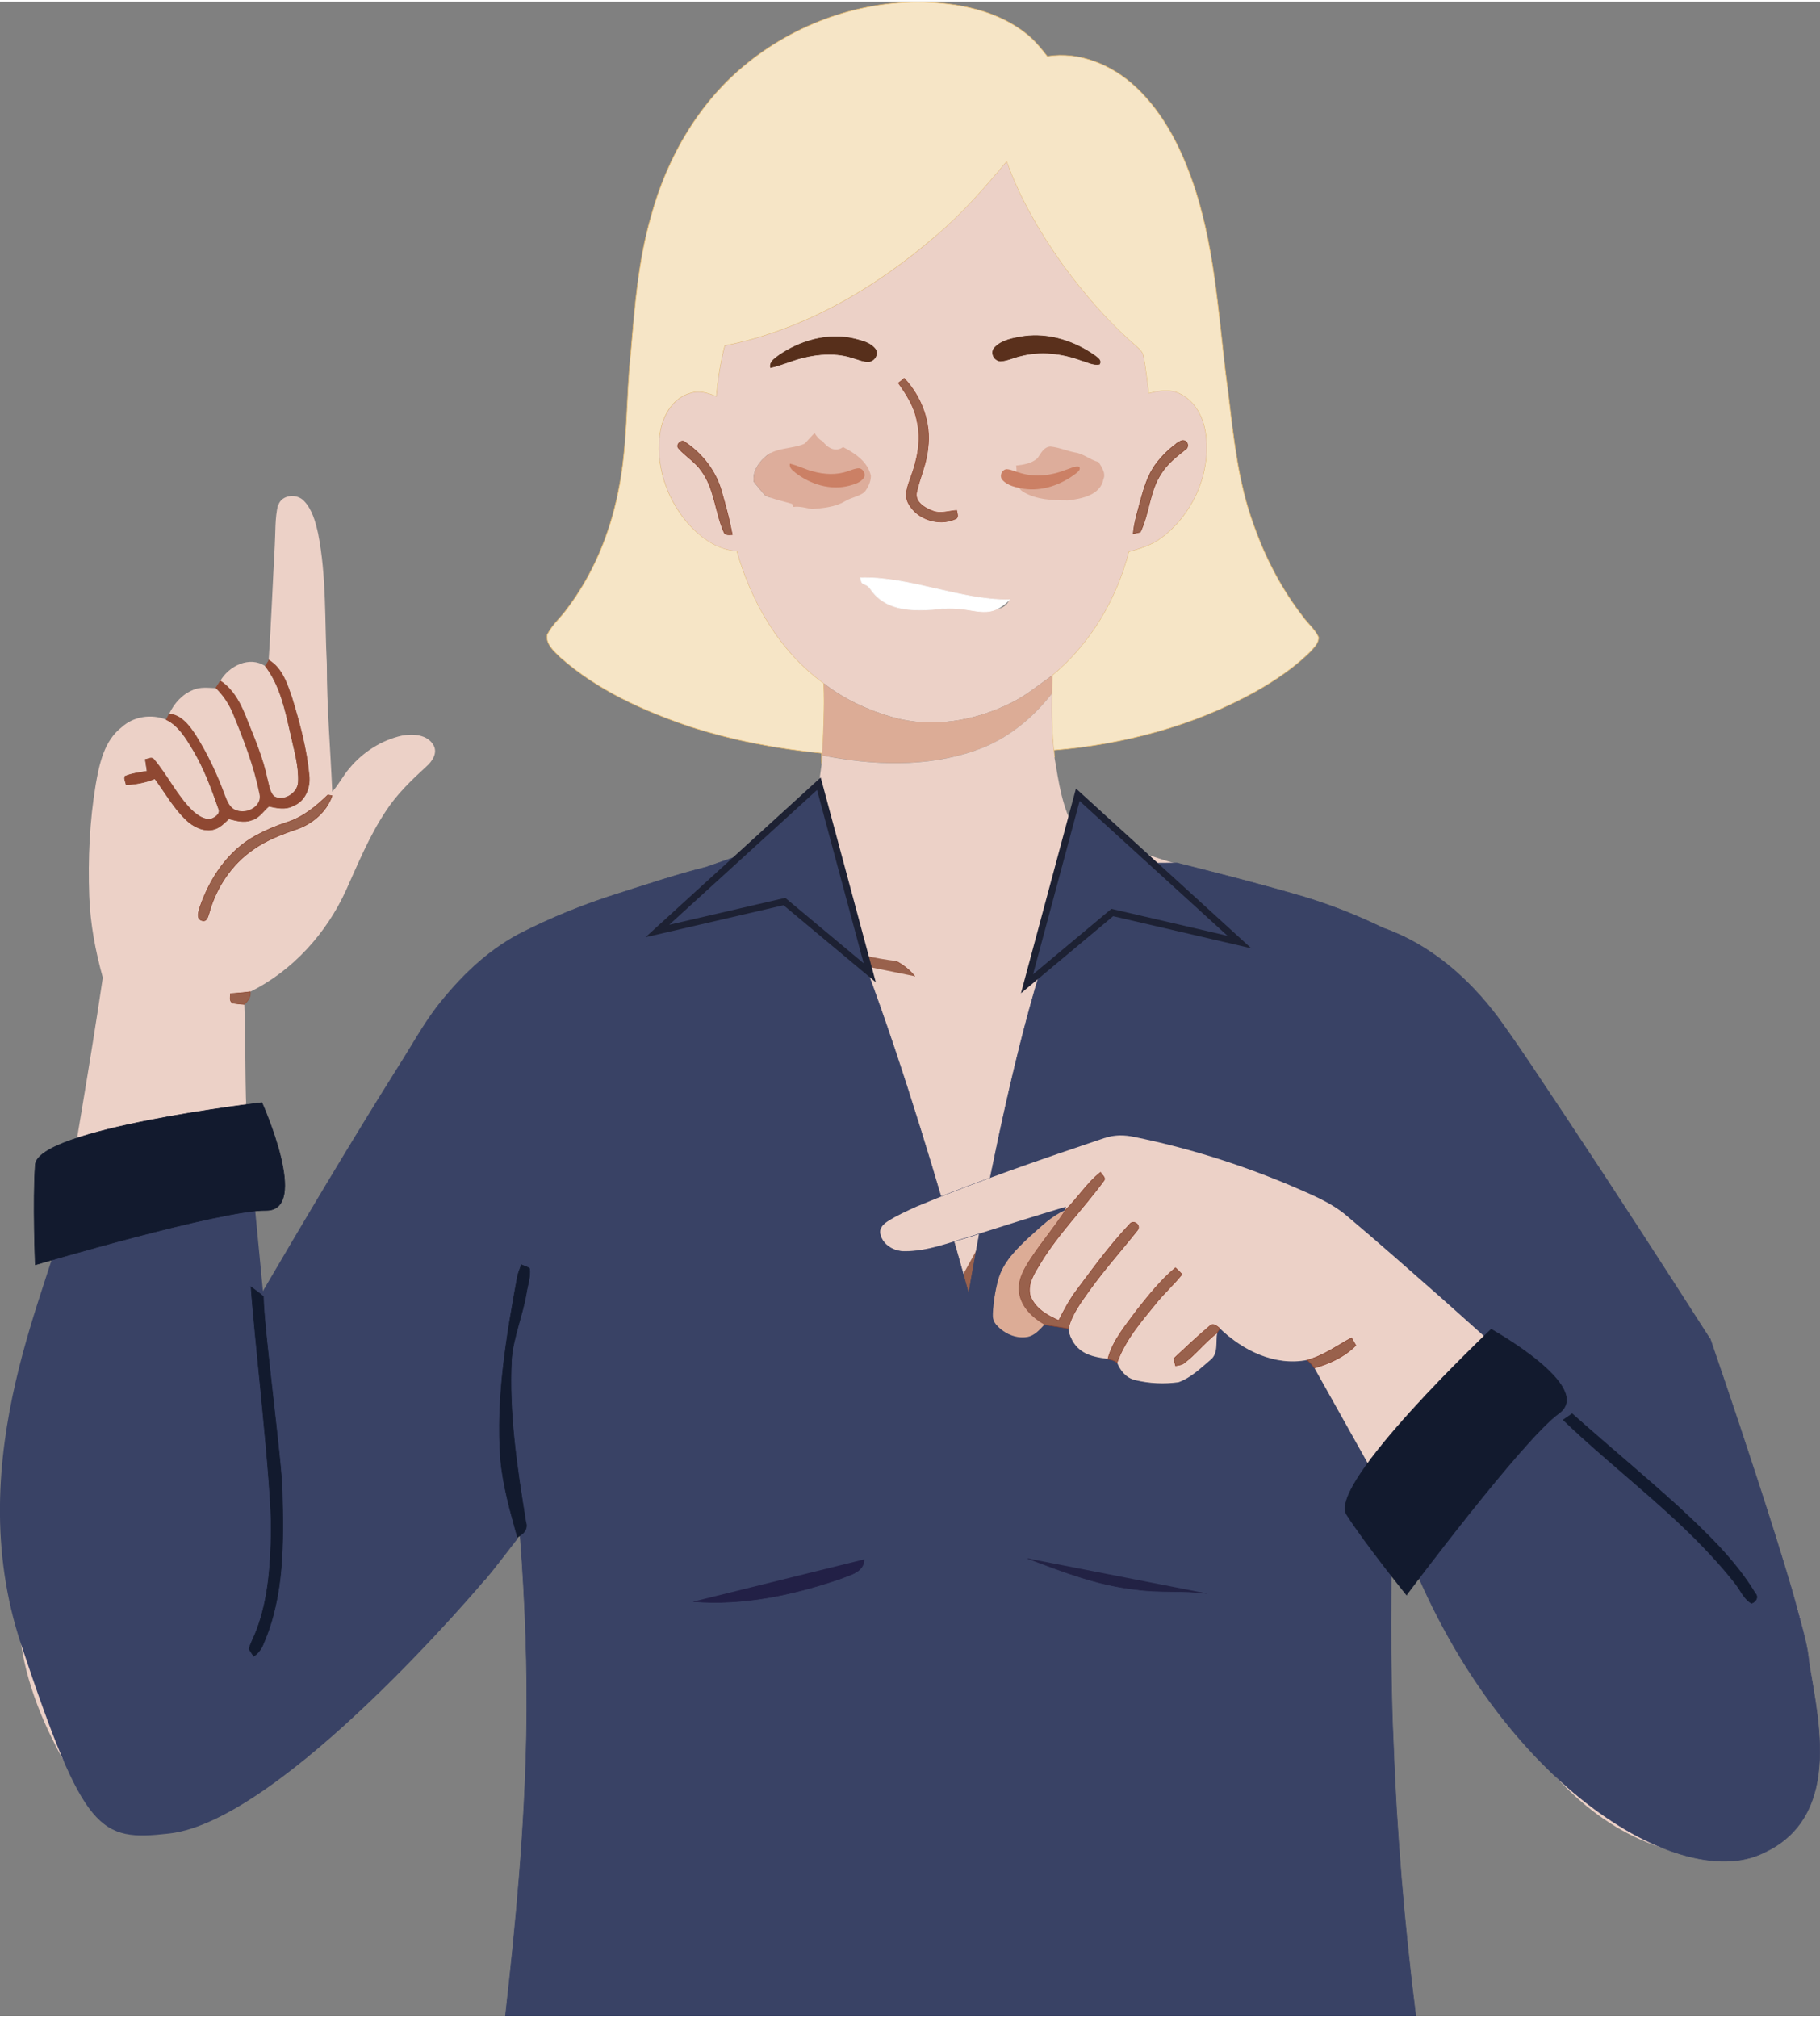
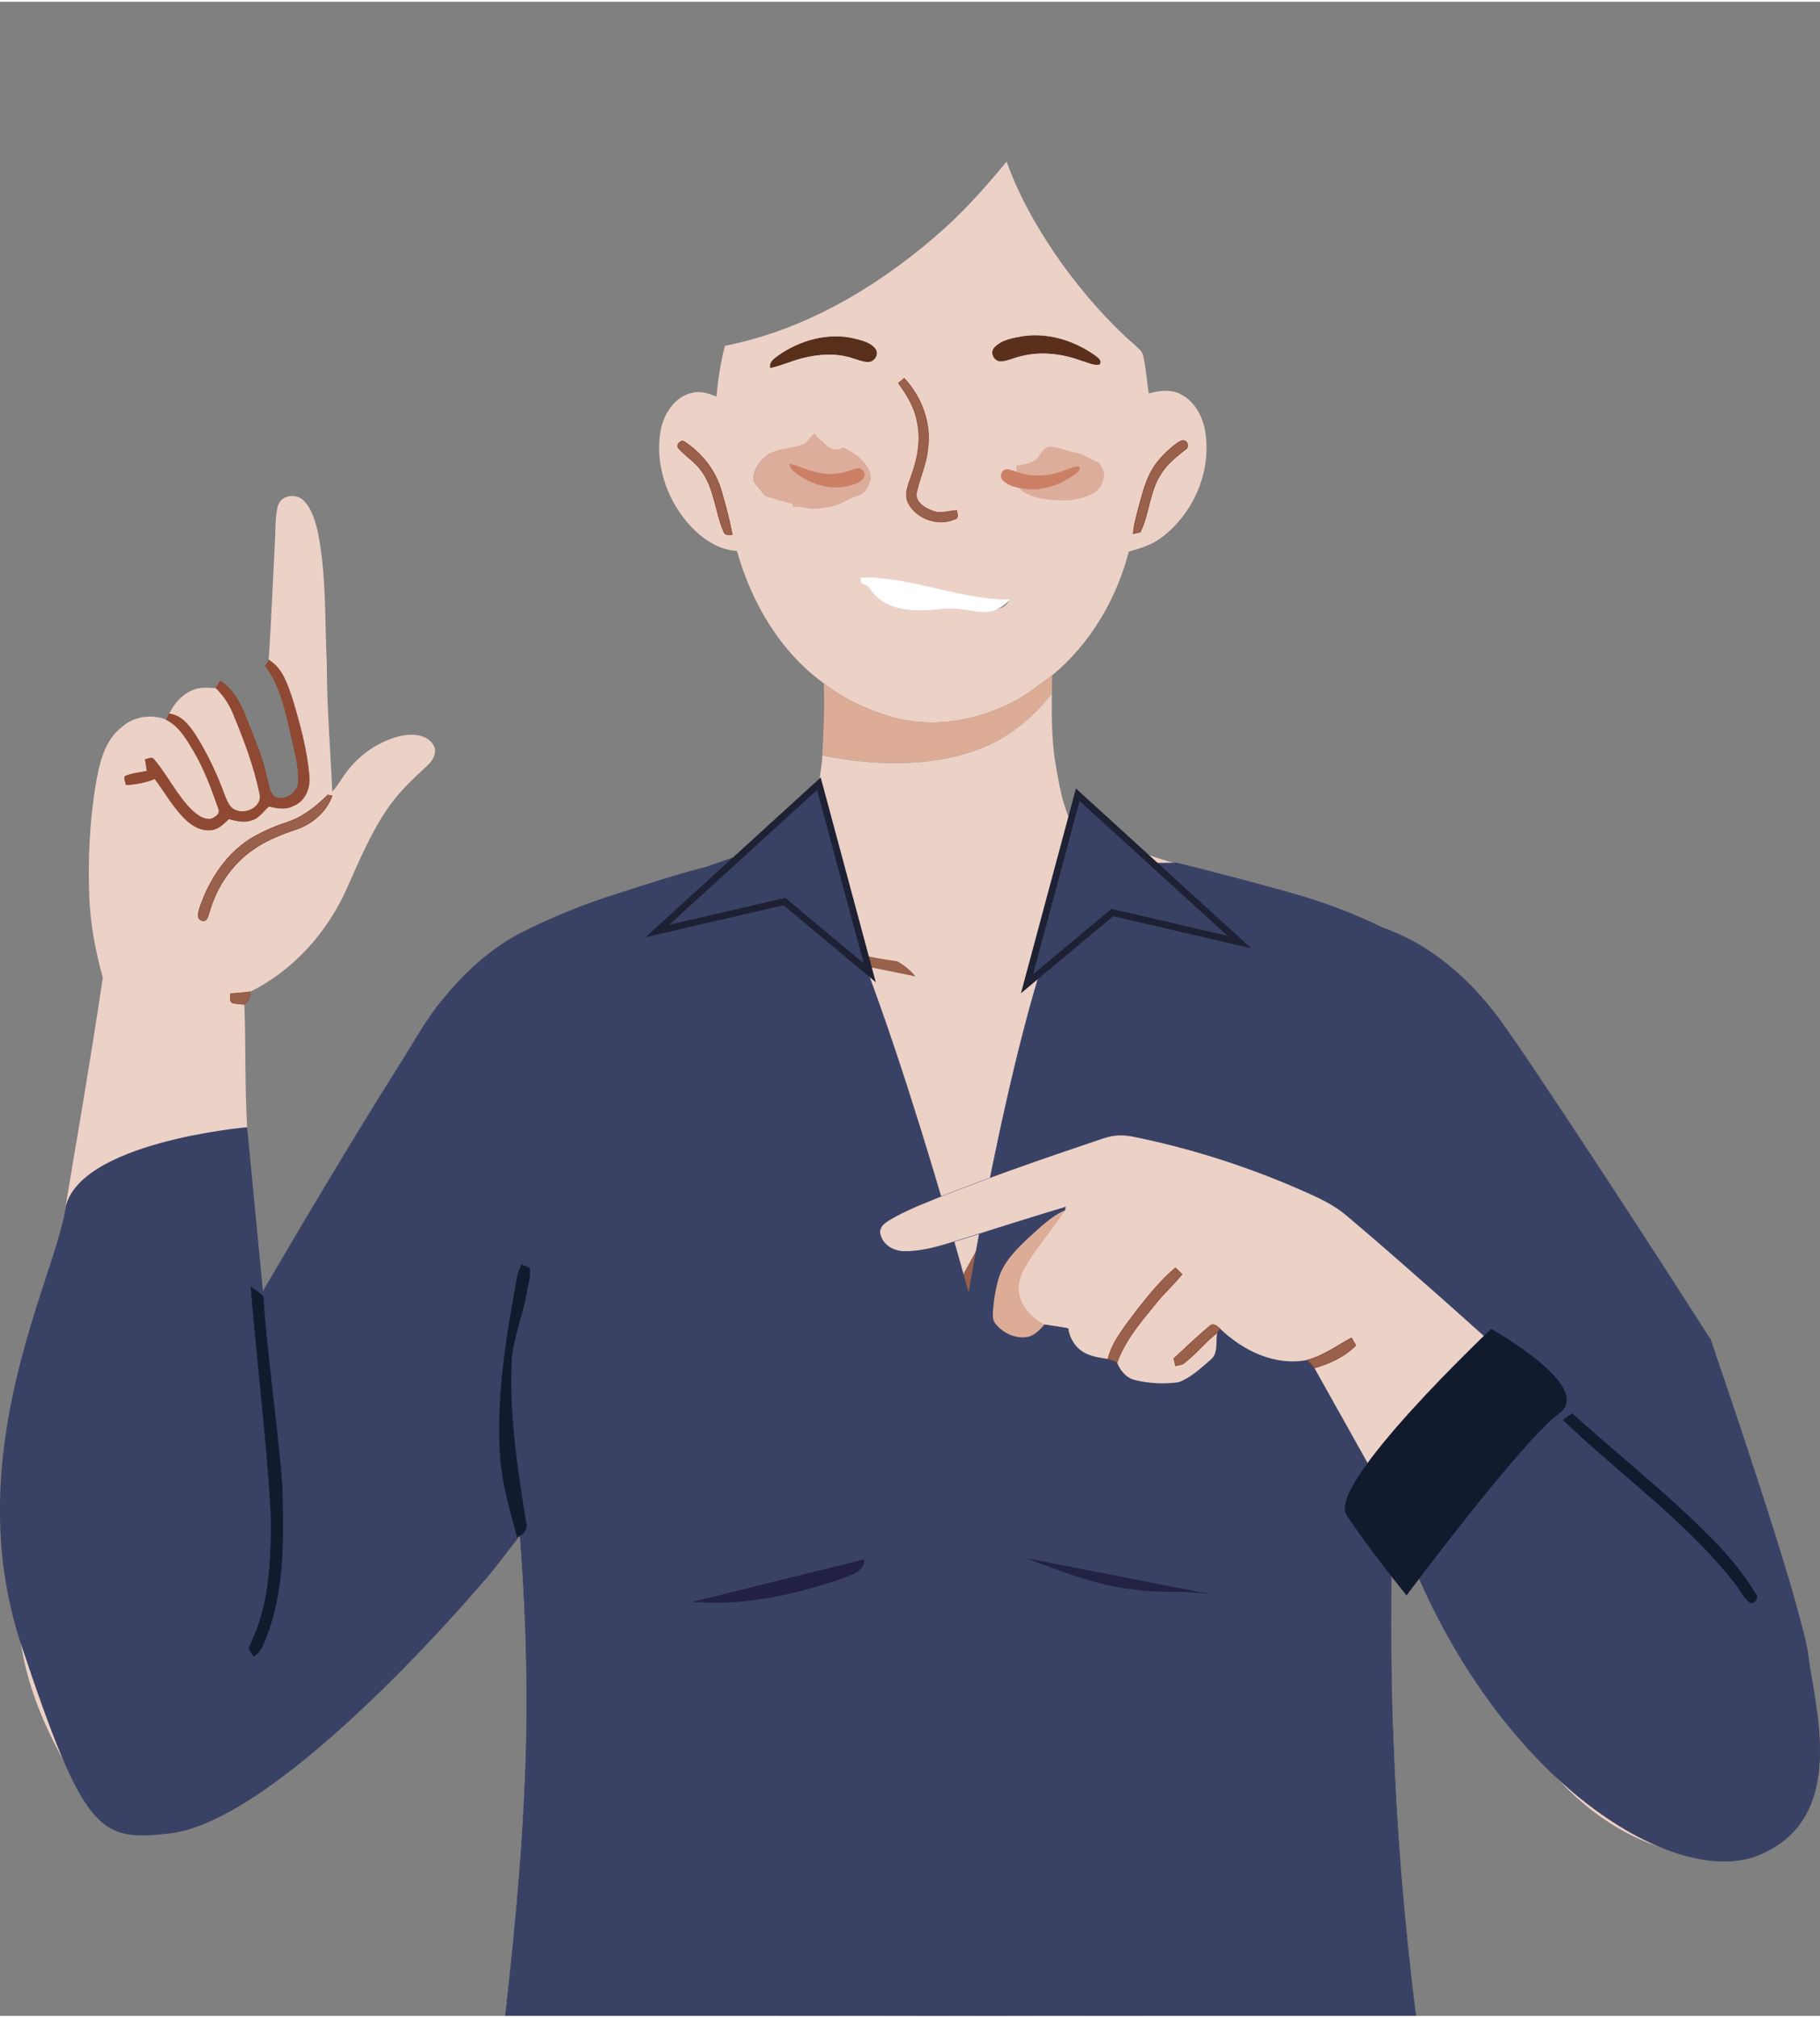
<svg xmlns="http://www.w3.org/2000/svg" id="Layer_2668ee618b519c7" data-name="Layer 26" viewBox="0 0 268.73 297.29" aria-hidden="true" width="268px" height="297px">
  <rect x="0" y="0" width="268.73" height="297.29" fill="#808080" stroke="none" />
  <defs>
    <linearGradient class="cerosgradient" data-cerosgradient="true" id="CerosGradient_id5830ebab3" gradientUnits="userSpaceOnUse" x1="50%" y1="100%" x2="50%" y2="0%">
      <stop offset="0%" stop-color="#d1d1d1" />
      <stop offset="100%" stop-color="#d1d1d1" />
    </linearGradient>
    <linearGradient />
    <style>
      .cls-1-68ee618b519c7{
        fill: #5a301c;
        stroke: #5a301c;
      }

      .cls-1-68ee618b519c7, .cls-2-68ee618b519c7, .cls-3-68ee618b519c7, .cls-4-68ee618b519c7, .cls-5-68ee618b519c7, .cls-6-68ee618b519c7, .cls-7-68ee618b519c7, .cls-8-68ee618b519c7, .cls-9-68ee618b519c7, .cls-10-68ee618b519c7, .cls-11-68ee618b519c7, .cls-12-68ee618b519c7, .cls-13-68ee618b519c7, .cls-14-68ee618b519c7, .cls-15-68ee618b519c7, .cls-16-68ee618b519c7, .cls-17-68ee618b519c7, .cls-18-68ee618b519c7, .cls-19-68ee618b519c7, .cls-20-68ee618b519c7{
        stroke-width: .09px;
      }

      .cls-2-68ee618b519c7{
        fill: #121a2e;
        stroke: #121a2e;
      }

      .cls-3-68ee618b519c7{
        fill: #572f1b;
        stroke: #572f1b;
      }

      .cls-4-68ee618b519c7, .cls-6-68ee618b519c7, .cls-7-68ee618b519c7, .cls-8-68ee618b519c7, .cls-9-68ee618b519c7, .cls-11-68ee618b519c7, .cls-13-68ee618b519c7, .cls-14-68ee618b519c7, .cls-17-68ee618b519c7, .cls-18-68ee618b519c7, .cls-20-68ee618b519c7{
        fill: #99614c;
      }

      .cls-4-68ee618b519c7, .cls-19-68ee618b519c7{
        stroke: #8f4832;
      }

      .cls-5-68ee618b519c7{
        fill: #222046;
        stroke: #222046;
      }

      .cls-6-68ee618b519c7{
        stroke: #934e36;
      }

      .cls-7-68ee618b519c7{
        stroke: #904732;
      }

      .cls-8-68ee618b519c7{
        stroke: #914831;
      }

      .cls-21-68ee618b519c7{
        fill: #ddad9b;
      }

      .cls-9-68ee618b519c7{
        stroke: #924832;
      }

      .cls-22-68ee618b519c7{
        fill: #cb8065;
      }

      .cls-10-68ee618b519c7{
        fill: #f6e5c6;
        stroke: #e9bd71;
      }

      .cls-11-68ee618b519c7{
        stroke: #8e4731;
      }

      .cls-23-68ee618b519c7, .cls-12-68ee618b519c7, .cls-24-68ee618b519c7{
        fill: #394265;
      }

      .cls-12-68ee618b519c7{
        stroke: #394265;
      }

      .cls-13-68ee618b519c7{
        stroke: #924833;
      }

      .cls-14-68ee618b519c7{
        stroke: #8b4730;
      }

      .cls-15-68ee618b519c7{
        fill: #fff;
        stroke: #fff;
      }

      .cls-24-68ee618b519c7{
        stroke: #1d2133;
      }

      .cls-16-68ee618b519c7{
        fill: #224;
        stroke: #224;
      }

      .cls-25-68ee618b519c7{
        fill: #dcac96;
      }

      .cls-26-68ee618b519c7{
        fill: #ecd1c7;
      }

      .cls-17-68ee618b519c7{
        stroke: #8f4630;
      }

      .cls-18-68ee618b519c7{
        stroke: #8f4632;
      }

      .cls-19-68ee618b519c7{
        fill: #8f4832;
      }

      .cls-20-68ee618b519c7{
        stroke: #8c4531;
      }
    </style>
  </defs>
  <rect class="cls-26-68ee618b519c7" x="119.93" y="135.65" width="61.57" height="61.57" />
  <path class="cls-11-68ee618b519c7" d="M111.05,138.95c5.34.63,10.75.55,16.09,1.17,2.94.34,5.99,1.33,7.93,3.72" />
-   <path class="cls-11-68ee618b519c7" d="M155.47,142.69c.26-.88.73-1.75,1.71-1.97,3.78-1.56,7.96-1.3,11.96-1.51" />
  <path class="cls-11-68ee618b519c7" d="M144.67,183.38c-.37,2.47-1,4.91-1.6,7.34-.61,0-1.83,0-2.44,0" />
  <g>
    <rect class="cls-26-68ee618b519c7" x="113.76" y="54" width="49.29" height="22.79" />
-     <path class="cls-10-68ee618b519c7" d="M110.47,8.96C118.25,2.74,128.36-.59,138.32.15c4.62.36,9.37,1.55,13.08,4.46,1.27.96,2.27,2.21,3.25,3.45,4.73-.77,9.56,1.26,12.99,4.47,4.39,4.07,7.03,9.63,8.86,15.24,3.09,9.66,3.47,19.85,4.83,29.83.81,6.61,1.46,13.31,3.78,19.6,1.72,4.9,4.15,9.56,7.35,13.66.72.97,1.69,1.78,2.22,2.89.1.81-.56,1.46-1.05,2.02-2.43,2.47-5.34,4.4-8.34,6.1-9.09,5.03-19.34,7.74-29.66,8.6.02.26.05.8.07,1.07-.39-3.12-.44-6.28-.39-9.42.02-.9.03-1.79.04-2.69,5.62-4.66,9.5-11.23,11.32-18.27,1.7-.48,3.44-.99,4.86-2.09,4.41-3.33,7.04-8.95,6.56-14.49-.14-2.59-1.29-5.35-3.69-6.61-1.48-.84-3.22-.58-4.78-.15-.29-1.86-.42-3.76-.83-5.59-.13-.67-.73-1.08-1.18-1.52-4.07-3.53-7.61-7.64-10.78-11.99-3.32-4.68-6.25-9.7-8.2-15.12-3.24,3.9-6.6,7.72-10.49,11-8.92,7.68-19.46,13.89-31.11,16.17-.64,2.46-1.03,4.98-1.25,7.51-1.18-.51-2.49-.92-3.77-.52-2.51.64-4.03,3.12-4.48,5.53-.84,4.77.77,9.77,3.85,13.45,1.89,2.21,4.42,4.14,7.42,4.31,2.16,7.61,6.35,14.86,12.84,19.55.12,3.54-.02,7.09-.23,10.63-.02.41-.01.83-.09,1.24-.05-.52-.03-1.04,0-1.56-6.57-.64-13.1-1.88-19.39-3.9-6.9-2.33-13.72-5.39-19.22-10.26-.9-.88-2.13-1.92-1.93-3.3.7-1.43,1.95-2.49,2.88-3.76,3.88-5.09,6.39-11.14,7.63-17.4,1.42-6.77,1.12-13.73,1.86-20.57.57-6.7,1.08-13.46,2.95-19.95,2.37-8.79,7.18-17.11,14.38-22.81Z" />
    <path class="cls-26-68ee618b519c7" d="M138.14,34.6c3.89-3.28,7.25-7.1,10.49-11,1.95,5.42,4.88,10.43,8.2,15.12,3.18,4.35,6.72,8.45,10.78,11.99.45.45,1.05.85,1.18,1.52.42,1.84.54,3.73.83,5.59,1.56-.43,3.3-.69,4.78.15,2.4,1.25,3.54,4.02,3.69,6.61.48,5.53-2.15,11.16-6.56,14.49-1.42,1.1-3.16,1.6-4.86,2.09-1.82,7.04-5.7,13.61-11.32,18.27-2.03,1.45-3.96,3.06-6.22,4.14-5.29,2.6-11.53,3.66-17.28,2.05-3.66-1.05-7.19-2.66-10.2-5.01-6.49-4.69-10.69-11.94-12.84-19.55-3.01-.17-5.53-2.09-7.42-4.31-3.07-3.68-4.68-8.68-3.85-13.45.46-2.41,1.97-4.89,4.48-5.53,1.28-.4,2.59.01,3.77.52.22-2.53.61-5.05,1.25-7.51,11.65-2.28,22.2-8.5,31.11-16.17M151.17,49.4c-1.49.26-3.19.5-4.28,1.63-.71.72-.14,1.93.81,2.01,1.04-.05,1.99-.55,3-.77,2.98-.78,6.15-.39,9.01.67.86.23,1.72.74,2.63.56.33-.57-.24-.91-.63-1.22-3.03-2.16-6.81-3.39-10.54-2.88M114.92,52.27c-.56.43-1.33.9-1.16,1.73,1.63-.36,3.16-1.08,4.78-1.47,2.4-.6,4.99-.76,7.36.03.77.22,1.52.57,2.34.56.86-.06,1.52-1.12.98-1.86-.71-.93-1.94-1.2-3.01-1.48-3.91-.95-8.06.22-11.3,2.49M132.65,56.27c1.22,1.72,2.4,3.56,2.77,5.68.64,2.77.03,5.65-.93,8.27-.45,1.23-1.03,2.64-.31,3.89,1.26,2.31,4.43,3.32,6.83,2.27.64-.2.31-.84.25-1.29-1.21.09-2.47.57-3.64.04-1.15-.42-2.63-1.37-2.25-2.81.49-2.14,1.45-4.17,1.64-6.38.52-3.75-.93-7.63-3.49-10.35-.27.25-.57.48-.86.69M152.17,59.06c-1.82.51-2.23,2.78-1.96,4.4.22,1.21,1.09,2.76,2.53,2.56,1.87-.49,2.34-2.79,2.02-4.44-.16-1.26-1.15-2.76-2.58-2.52M121.47,60.46c-.7,1.36-.57,3-.02,4.39-.54-.23-.87-.72-1.18-1.19-.51.5-.97,1.05-1.46,1.56-1.92.87-4.4.48-5.97,2.09-.97.86-1.77,2.22-1.55,3.54.55.67,1.08,1.38,1.69,2.01,1.26.61,2.66.85,3.99,1.26.03.11.09.34.12.45.95-.13,1.87.15,2.8.31,1.66-.16,3.41-.28,4.87-1.16.91-.56,2.05-.68,2.89-1.36.53-.67.93-1.52.93-2.39-.44-2.06-2.36-3.34-4.11-4.24,1.21-1.09,1.44-2.91,1.06-4.42-.24-.87-.72-1.83-1.66-2.09-.98-.31-1.99.37-2.4,1.23M173.75,65.19c-1.15.83-2.17,1.83-3.03,2.96-1.27,1.67-1.85,3.73-2.4,5.73-.38,1.53-.88,3.05-1.01,4.64.26-.06.78-.19,1.04-.25,1.36-2.76,1.35-6.06,3.1-8.66.89-1.44,2.25-2.48,3.55-3.52.51-.26.44-1.07-.08-1.28-.44-.18-.84.17-1.19.38M100.19,65.9c1.04,1.19,2.47,2,3.38,3.33,1.97,2.64,2.02,6.1,3.32,9.04.17.52.81.38,1.23.38-.4-2.15-.97-4.26-1.58-6.36-.82-2.99-2.84-5.61-5.42-7.3-.5-.49-1.4.42-.93.91M153.18,67.39c-.85.76-2.03.94-3.13,1.06.22,1.29-.3,3.05,1.02,3.86,1.97,1.2,4.39,1.28,6.64,1.28,2.02-.23,4.81-.77,5.24-3.16.35-.91-.28-1.75-.72-2.5-1.23-.29-2.21-1.22-3.47-1.41-1.23-.23-2.4-.78-3.65-.88-1.02.07-1.4,1.03-1.91,1.74M127.09,85.02c.06,1.36.72.58,1.46,1.69,2.29,3.34,6.45,3.3,10.48,2.88,4.81-.52,8.78,1.38,10.02-1.32-7.32.06-14.64-3.44-21.96-3.25Z" />
    <path class="cls-1-68ee618b519c7" d="M151.17,49.4c3.73-.51,7.51.72,10.54,2.88.39.31.96.65.63,1.22-.91.18-1.77-.33-2.63-.56-2.86-1.06-6.03-1.45-9.01-.67-1.01.22-1.96.72-3,.77-.96-.09-1.52-1.29-.81-2.01,1.1-1.14,2.79-1.37,4.28-1.63Z" />
    <path class="cls-3-68ee618b519c7" d="M114.92,52.27c3.24-2.27,7.39-3.44,11.3-2.49,1.07.28,2.3.56,3.01,1.48.54.74-.12,1.8-.98,1.86-.82.01-1.57-.35-2.34-.56-2.38-.79-4.97-.63-7.36-.03-1.62.39-3.15,1.12-4.78,1.47-.17-.83.6-1.31,1.16-1.73Z" />
    <path class="cls-9-68ee618b519c7" d="M132.65,56.27c.29-.21.59-.44.86-.69,2.56,2.73,4.01,6.6,3.49,10.35-.19,2.21-1.15,4.24-1.64,6.38-.39,1.44,1.1,2.39,2.25,2.81,1.17.53,2.43.05,3.64-.04.06.45.39,1.09-.25,1.29-2.4,1.05-5.57.04-6.83-2.27-.71-1.25-.13-2.67.31-3.89.97-2.62,1.58-5.49.93-8.27-.37-2.12-1.54-3.95-2.77-5.68Z" />
    <path class="cls-21-68ee618b519c7" d="M120.27,63.66c.31.47.64.96,1.18,1.19.69.97,1.91,1.71,3.03.88,1.76.9,3.67,2.18,4.11,4.24,0,.87-.41,1.72-.93,2.39-.84.68-1.98.8-2.89,1.36-1.46.88-3.22,1.01-4.87,1.16-.93-.17-1.84-.45-2.8-.31-.03-.11-.09-.34-.12-.45-1.33-.41-2.73-.65-3.99-1.26-.61-.63-1.13-1.33-1.69-2.01-.22-1.32.58-2.68,1.55-3.54,1.57-1.61,4.04-1.22,5.97-2.09.49-.52.95-1.06,1.46-1.56Z" />
    <path class="cls-14-68ee618b519c7" d="M173.75,65.19c.35-.21.75-.56,1.19-.38.52.2.59,1.02.08,1.28-1.31,1.04-2.66,2.08-3.55,3.52-1.76,2.59-1.75,5.89-3.1,8.66-.26.06-.78.19-1.04.25.13-1.59.62-3.11,1.01-4.64.55-2,1.12-4.06,2.4-5.73.86-1.13,1.88-2.13,3.03-2.96Z" />
    <path class="cls-11-68ee618b519c7" d="M100.19,65.9c-.47-.49.44-1.4.93-.91,2.58,1.69,4.6,4.31,5.42,7.3.61,2.1,1.18,4.21,1.58,6.36-.42,0-1.06.14-1.23-.38-1.3-2.93-1.36-6.39-3.32-9.04-.91-1.32-2.34-2.13-3.38-3.33Z" />
    <path class="cls-21-68ee618b519c7" d="M153.18,67.39c.51-.71.9-1.67,1.91-1.74,1.25.11,2.42.65,3.65.88,1.27.18,2.24,1.11,3.47,1.41.44.74,1.08,1.58.72,2.5-.43,2.39-3.22,2.92-5.24,3.16-2.24,0-4.67-.08-6.64-1.28-1.32-.81-.79-2.58-1.02-3.86,1.09-.12,2.27-.3,3.13-1.06Z" />
    <path class="cls-26-68ee618b519c7" d="M41.1,74.28c.51-1.54,2.71-1.72,3.76-.63,1.25,1.3,1.72,3.12,2.11,4.83,1.25,6.35.96,12.85,1.29,19.28-.01,6.29.53,12.55.8,18.83.97-1.05,1.59-2.35,2.52-3.43,1.97-2.39,4.74-4.17,7.77-4.84,1.62-.3,3.77-.18,4.67,1.43.63,1.14-.21,2.38-1.06,3.12-2.21,2.03-4.41,4.13-6.04,6.67-2.4,3.62-4.05,7.66-5.83,11.61-2.89,6.34-7.85,11.86-14.13,14.97-.97.14-1.95.2-2.92.28.01.47-.2,1.08.31,1.37.57.13,1.15.15,1.73.21.24,6.04.04,12.09.42,18.13.34,8.48.97,16.95,1.45,25.42l.29-.09c-.47,1.13-.05,2.36-.01,3.52.24,3.58.61,7.15.83,10.74.42,6.69,1.1,13.37.98,20.07-.08,4.88-.39,9.87-2.12,14.49-.35.97-.88,1.87-1.16,2.87.22.36.45.72.7,1.07.69-.46,1.17-1.14,1.45-1.91,3.06-7.05,2.96-14.93,2.75-22.46-.06-4.25-.79-8.47-.78-12.73,9.39,7.98,18.86,15.88,28.28,23.84-3.37,4.75-7.05,9.27-10.8,13.72-4.79,5.67-9.87,11.15-15.65,15.83-4.12,3.28-8.61,6.13-13.43,8.27-3.2,1.4-6.94,2.25-10.32.98-3.69-1.39-6.23-4.61-8.25-7.86-3.59-5.98-6.54-12.48-7.59-19.42-1.14-7.2-.54-14.51.17-21.72,2.95-25.71,8.1-51.11,11.89-76.7-1.09-3.92-1.85-7.95-2-12.02-.2-5.52.05-11.07.96-16.52.54-3.05,1.24-6.42,3.83-8.42,1.75-1.61,4.37-1.98,6.55-1.13,1.86.9,2.93,2.77,3.96,4.47,1.62,2.73,2.73,5.71,3.77,8.7.35.74-.55,1.31-1.15,1.51-1.11.13-2.06-.62-2.83-1.32-2.22-2.21-3.57-5.11-5.58-7.48-.32-.44-.86-.05-1.27,0,.09.57.18,1.15.27,1.73-1.09.22-2.22.32-3.26.75-.2.41.11.84.16,1.26,1.45-.08,2.89-.35,4.24-.9,1.54,2.05,2.79,4.35,4.67,6.12,1.03.96,2.45,1.69,3.88,1.4.98-.19,1.67-.96,2.37-1.6,1.08.27,2.22.61,3.31.2,1.15-.27,1.76-1.34,2.6-2.05,1.18.25,2.45.55,3.58-.07,1.8-.67,2.57-2.71,2.36-4.51-.36-3.87-1.37-7.65-2.51-11.35-.71-2.08-1.43-4.42-3.42-5.63.38-5.62.59-11.24.9-16.86.12-2.02.01-4.08.48-6.06M48.41,117.08c-1.73,1.69-3.68,3.28-6.01,4.03-1.63.53-3.21,1.2-4.71,2.02-4.01,2.21-6.71,6.26-8.17,10.52-.17.6-.59,1.67.26,1.95.8.29.93-.66,1.12-1.19,1.04-3.69,3.28-7.08,6.45-9.26,1.93-1.38,4.16-2.24,6.4-3,2.35-.79,4.45-2.57,5.28-4.95-.16-.03-.47-.09-.62-.12Z" />
    <path class="cls-15-68ee618b519c7" d="M127.09,85.02c7.32-.19,14.64,3.31,21.96,3.25-3.37,3.35-5.21.81-10.02,1.32-4.04.41-8.19.46-10.48-2.88-.74-1.11-1.4-.34-1.46-1.69Z" />
-     <path class="cls-26-68ee618b519c7" d="M32.52,100.26c1.25-2.21,4.32-3.75,6.64-2.2,2.23,2.9,2.95,6.59,3.76,10.07.49,2.33,1.23,4.67,1.11,7.08-.08,1.64-2.2,2.96-3.64,2.07-.66-.74-.73-1.79-.99-2.7-.61-2.93-1.81-5.68-2.9-8.45-.85-2.22-1.92-4.52-3.98-5.87Z" />
+     <path class="cls-26-68ee618b519c7" d="M32.52,100.26Z" />
    <path class="cls-19-68ee618b519c7" d="M39.71,97.19c1.99,1.21,2.71,3.55,3.42,5.63,1.13,3.71,2.15,7.49,2.51,11.35.21,1.8-.56,3.84-2.36,4.51-1.13.62-2.4.32-3.58.07-.84.71-1.45,1.78-2.6,2.05-1.09.41-2.24.07-3.31-.2-.7.64-1.39,1.41-2.37,1.6-1.43.29-2.86-.44-3.88-1.4-1.89-1.77-3.14-4.07-4.67-6.12-1.35.56-2.79.82-4.24.9-.05-.42-.36-.85-.16-1.26,1.04-.44,2.16-.54,3.26-.75-.09-.58-.18-1.15-.27-1.73.41-.06.95-.44,1.27,0,2.01,2.38,3.36,5.28,5.58,7.48.76.7,1.72,1.46,2.83,1.32.59-.2,1.49-.78,1.15-1.51-1.04-2.99-2.14-5.97-3.77-8.7-1.03-1.7-2.1-3.56-3.96-4.47.11-.23.34-.68.46-.91,1.86.22,3.02,1.8,3.96,3.25,1.74,2.77,3.13,5.75,4.25,8.81.35.89.76,1.97,1.79,2.24,1.51.54,3.74-.67,3.3-2.45-.81-4.05-2.3-7.93-3.88-11.75-.58-1.45-1.45-2.76-2.57-3.85.17-.26.51-.79.67-1.05,2.06,1.35,3.13,3.65,3.98,5.87,1.1,2.77,2.29,5.52,2.9,8.45.26.91.34,1.96.99,2.7,1.44.9,3.56-.43,3.64-2.07.12-2.41-.62-4.75-1.11-7.08-.81-3.48-1.53-7.18-3.76-10.07.14-.21.41-.65.55-.86Z" />
    <path class="cls-25-68ee618b519c7" d="M149.13,103.57c2.26-1.08,4.2-2.69,6.22-4.14-.01.9-.03,1.79-.04,2.69-2.91,3.75-6.76,6.86-11.29,8.39-7.26,2.52-15.16,2.19-22.61.73.21-3.54.35-7.09.23-10.63,3.01,2.35,6.55,3.96,10.2,5.01,5.75,1.6,11.99.55,17.28-2.05Z" />
    <path class="cls-26-68ee618b519c7" d="M28.51,101.57c1.06-.46,2.22-.3,3.34-.26,1.12,1.09,1.99,2.41,2.57,3.85,1.57,3.81,3.06,7.69,3.88,11.75.45,1.78-1.79,2.99-3.3,2.45-1.04-.27-1.44-1.35-1.79-2.24-1.12-3.07-2.51-6.04-4.25-8.81-.94-1.45-2.1-3.03-3.96-3.25.73-1.51,1.92-2.86,3.51-3.48Z" />
    <path class="cls-26-68ee618b519c7" d="M144.02,110.51c4.53-1.53,8.38-4.65,11.29-8.39-.05,3.14,0,6.3.39,9.42.63,3.72,1.16,7.66,3.17,10.92,3.14,1.17,6.41,2.04,9.59,3.11,1.74.56,3.47,1.19,5.24,1.66-8.69,9.31-21.38,14.5-34.04,14.7-13,.43-26.15-4.65-35.23-14.01,4.59-1.64,9.11-3.51,13.75-5.02.45-.18,1.05-.3,1.2-.84,1.19-3.06,1.48-6.35,1.94-9.57.08-.41.07-.83.09-1.24,7.45,1.47,15.35,1.79,22.61-.73Z" />
    <path class="cls-4-68ee618b519c7" d="M48.41,117.08c.15.03.47.09.62.12-.83,2.38-2.93,4.16-5.28,4.95-2.23.76-4.47,1.62-6.4,3-3.17,2.19-5.41,5.57-6.45,9.26-.19.53-.32,1.48-1.12,1.19-.85-.28-.44-1.34-.26-1.95,1.45-4.26,4.15-8.31,8.17-10.52,1.5-.82,3.08-1.5,4.71-2.02,2.34-.75,4.28-2.35,6.01-4.03Z" />
    <path class="cls-12-68ee618b519c7" d="M160.7,127.21l13.08-.09c6.25,1.57,12.49,3.17,18.67,4.98,4.04,1.22,7.98,2.77,11.77,4.62,6.9,2.4,12.62,7.41,16.95,13.19,3.45,4.74,6.63,9.68,9.89,14.54,7.26,10.92,14.38,21.92,21.45,32.96-1.34,1.08-2.82,1.98-4.21,2.99-4.38,3.02-8.78,6.03-13.19,9.02-.44.29-.87.6-1.31.9-6.86-6.44-13.93-12.67-20.95-18.95-4.63-4.05-9.23-8.15-13.94-12.11-2.49-2.13-5.58-3.3-8.54-4.6-7.38-3.1-15.06-5.5-22.91-7.1-1.45-.32-2.98-.34-4.38.17-9.34,3.14-18.67,6.34-27.78,10.13-1.44.66-2.91,1.3-4.25,2.17-.62.39-1.27,1.01-1.09,1.83.31,1.63,2.03,2.61,3.61,2.57,3.37.01,6.56-1.27,9.76-2.2,4.66-1.48,9.32-2.95,14-4.35l-.11.52c-2.01.86-3.55,2.44-5.16,3.86-1.93,1.8-3.96,3.76-4.68,6.39-.44,1.62-.7,3.29-.79,4.97-.04.56.07,1.17.46,1.6,1.11,1.32,2.89,2.16,4.63,1.86,1.07-.19,1.79-1.06,2.5-1.81,1.18.18,2.36.34,3.53.57.18,1.19.72,2.34,1.67,3.1,1.16.97,2.71,1.19,4.16,1.4.48.08.97.2,1.35.53.47,1.2,1.36,2.29,2.67,2.59,2.08.51,4.28.61,6.4.32,1.82-.65,3.25-2.05,4.7-3.28,1.23-.96.76-2.68,1.01-4.02.14-.22.27-.44.42-.65,3.35,3.27,8.14,5.62,12.91,4.66.39.35.74.73,1.04,1.17,3.79,6.79,7.62,13.56,11.4,20.35.03,11.52-.26,23.05.27,34.57.49,13.59,1.62,27.15,3.32,40.64-44.8.04-89.59.04-134.39,0,1.56-13.72,2.83-27.5,3.1-41.31.19-9.86-.19-19.73-.94-29.56.69-.43,1.11-1.13.81-1.94-1.29-7.95-3.53-15.04-3.11-23.07.27-3.26,2.65-7.52,3.19-10.75.18-1.2.62-2.38.48-3.6-.35-.29-.81-.38-1.21-.56-.22.59-.46,1.18-.59,1.8-1.62,8.85-2.16,17.9-1.48,26.89.33,3.86.47,7.79,1.5,11.55l.03.11c-1.59,2.04-3.14,4.11-4.79,6.1-.84-.63-1.69-1.26-2.5-1.93-9.42-7.96-18.88-15.86-28.28-23.84-.59-.5-1.2-.95-1.83-1.4-.23-3.58-.59-7.16-.83-10.74-.04-1.17-.46-2.4.01-3.52,6.76-11.54,13.59-23.04,20.7-34.36,1.87-2.92,3.53-5.98,5.64-8.75,3.32-4.25,7.26-8.14,12.06-10.7,4.73-2.44,9.68-4.43,14.75-6.02,4.27-1.35,8.52-2.79,12.87-3.87l13.92-4.85c9.08,9.36,24.89,67.82,24.89,67.82,0,0,8.95-54.19,17.64-63.5Z" />
    <path class="cls-6-68ee618b519c7" d="M34.03,146.41c.97-.08,1.95-.14,2.92-.28.1.77-.37,1.36-.88,1.86-.58-.06-1.16-.08-1.73-.21-.52-.29-.3-.9-.31-1.37Z" />
    <path class="cls-26-68ee618b519c7" d="M163.1,167.73c1.4-.5,2.93-.49,4.38-.17,7.85,1.6,15.53,4,22.91,7.1,2.96,1.3,6.06,2.47,8.54,4.6,4.71,3.96,9.31,8.05,13.94,12.11,7.02,6.28,14.08,12.51,20.95,18.95,8.39,8.03,18.03,14.82,25.27,23.99.86,1,1.34,2.4,2.51,3.07.63-.19,1.09-.9.56-1.46-3.01-4.99-7.29-9.03-11.53-12.96-5.1-4.6-10.38-8.99-15.51-13.55,4.41-2.99,8.8-5.99,13.19-9.02,6.34,11.97,13.06,23.89,17.12,36.88,2.05,7.11,2.82,14.58,2.37,21.97-.34,3.71-.99,7.62-3.26,10.68-1.92,2.61-5.07,4.14-8.28,4.32-4.16.23-8.3-.77-12.17-2.22-5.19-1.91-9.8-5.2-13.59-9.2-4.67-4.91-8.02-10.86-11.46-16.65-4.63-8-9.08-16.1-13.57-24.18-3.78-6.79-7.61-13.56-11.4-20.35,2.24-.65,4.45-1.66,6.12-3.33-.22-.37-.43-.74-.64-1.11-2.14,1.16-4.13,2.63-6.51,3.27-4.77.95-9.56-1.39-12.91-4.66-.4-.29-.95-.86-1.44-.41-1.85,1.54-3.6,3.22-5.36,4.86.07.26.2.79.27,1.05.41-.1.88-.1,1.23-.38,1.78-1.33,3.14-3.12,4.89-4.47-.25,1.34.22,3.06-1.01,4.02-1.45,1.22-2.88,2.63-4.7,3.28-2.12.29-4.33.19-6.4-.32-1.31-.3-2.19-1.4-2.67-2.59,1.17-3.25,3.45-5.93,5.6-8.57,1.24-1.57,2.74-2.91,4-4.47-.32-.33-.64-.65-.97-.96-2.15,1.79-3.9,4-5.64,6.18-1.66,2.29-3.61,4.5-4.34,7.29-1.45-.21-3-.43-4.16-1.4-.95-.76-1.49-1.92-1.67-3.1.48-2.11,1.83-3.84,3.05-5.57,2.21-3.11,4.78-5.95,7.14-8.94.66-.77-.63-1.7-1.18-.84-2.85,2.99-5.28,6.35-7.75,9.65-1.06,1.4-1.88,2.95-2.67,4.5-1.74-.76-3.61-1.85-4.24-3.75-.39-1.66.61-3.2,1.43-4.55,2.67-4.47,6.4-8.15,9.46-12.33.4-.45-.31-.87-.48-1.24-2.05,1.59-3.37,3.86-5.25,5.62l.11-.52c-4.68,1.4-9.34,2.87-14,4.35-3.19.93-6.38,2.22-9.76,2.2-1.58.05-3.3-.93-3.61-2.57-.18-.82.47-1.44,1.09-1.83,1.34-.86,2.8-1.51,4.25-2.17,9.1-3.79,18.44-6.99,27.78-10.13Z" />
-     <path class="cls-20-68ee618b519c7" d="M157.25,178.4c1.87-1.76,3.2-4.03,5.25-5.62.16.37.87.79.48,1.24-3.06,4.18-6.79,7.87-9.46,12.33-.82,1.35-1.82,2.89-1.43,4.55.63,1.91,2.51,3,4.24,3.75.79-1.55,1.61-3.11,2.67-4.5,2.47-3.3,4.9-6.66,7.75-9.65.54-.86,1.84.07,1.18.84-2.36,2.99-4.92,5.83-7.14,8.94-1.22,1.73-2.56,3.46-3.05,5.57-1.17-.23-2.36-.39-3.53-.57-1.76-1.01-3.44-2.61-3.74-4.71-.29-1.9.76-3.63,1.76-5.15,1.58-2.4,3.45-4.6,5.03-7.01Z" />
    <path class="cls-25-68ee618b519c7" d="M152.09,182.25c1.61-1.42,3.15-3,5.16-3.86-1.57,2.41-3.44,4.61-5.03,7.01-1,1.52-2.05,3.25-1.76,5.15.3,2.1,1.98,3.7,3.74,4.71-.7.75-1.43,1.61-2.5,1.81-1.74.3-3.52-.54-4.63-1.86-.39-.44-.5-1.04-.46-1.6.09-1.68.35-3.35.79-4.97.72-2.63,2.75-4.59,4.68-6.39Z" />
    <path class="cls-2-68ee618b519c7" d="M76.99,186.43c.4.18.87.27,1.21.56.15,1.22-.3,2.41-.48,3.6-.54,3.23-1.92,6.49-2.19,9.75-.42,8.03.82,16.12,2.11,24.07.29.81-.12,1.51-.81,1.94l-.42.31c-1.04-3.76-2.17-7.69-2.5-11.55-.68-8.98.86-18.03,2.48-26.89.13-.62.37-1.21.59-1.8Z" />
    <path class="cls-13-68ee618b519c7" d="M173.56,186.87c.33.31.65.63.97.96-1.25,1.56-2.76,2.89-4,4.47-2.16,2.64-4.44,5.32-5.6,8.57-.38-.33-.87-.45-1.35-.53.73-2.8,2.68-5.01,4.34-7.29,1.74-2.18,3.49-4.39,5.64-6.18Z" />
    <path class="cls-8-68ee618b519c7" d="M178.68,195.42c.49-.45,1.05.11,1.44.41-.14.21-.28.43-.42.65-1.76,1.35-3.12,3.14-4.89,4.47-.35.28-.82.28-1.23.38-.07-.26-.2-.78-.27-1.05,1.77-1.64,3.51-3.32,5.36-4.86Z" />
    <path class="cls-17-68ee618b519c7" d="M193.04,200.49c2.39-.64,4.38-2.12,6.51-3.27.21.37.43.73.64,1.11-1.67,1.68-3.88,2.69-6.12,3.33-.29-.43-.65-.82-1.04-1.17Z" />
    <path class="cls-7-68ee618b519c7" d="M39.06,205.7c.62.45,1.24.9,1.83,1.4,0,4.25.72,8.47.78,12.73.2,7.53.3,15.41-2.75,22.46-.28.77-.76,1.45-1.45,1.91-.25-.35-.49-.71-.7-1.07.28-1,.81-1.9,1.16-2.87,1.73-4.62,2.03-9.61,2.12-14.49.12-6.71-.56-13.39-.98-20.07Z" />
    <path class="cls-18-68ee618b519c7" d="M233.82,210.32c.43-.3.87-.61,1.31-.9,5.13,4.56,10.42,8.95,15.51,13.55,4.24,3.93,8.52,7.97,11.53,12.96.53.56.07,1.27-.56,1.46-1.18-.68-1.66-2.07-2.51-3.07-7.24-9.17-16.89-15.96-25.27-23.99Z" />
  </g>
  <polygon class="cls-24-68ee618b519c7" points="120.91 115.42 97.06 137.16 115.82 132.81 128.42 143.33 120.91 115.42" />
  <path class="cls-23-68ee618b519c7" d="M71.65,232.87s-29.9,35.61-46.66,37.5c-10.3,1.16-12.57.02-21.87-27.9s4.96-53.98,6.47-64.07,26.9-12.28,26.9-12.28l5.18,53.71-3.44-24.86,33.43,37.9Z" />
-   <path class="cls-2-68ee618b519c7" d="M5.21,186.43s27.43-8.13,34.04-8.03-.58-15.91-.58-15.91c0,0-33.08,3.84-33.46,9.17s0,14.77,0,14.77Z" />
  <path class="cls-2-68ee618b519c7" d="M37.06,189.7c.62.45,1.24.9,1.83,1.4,0,4.25,2.72,24.47,2.78,28.73.2,7.53.3,15.41-2.75,22.46-.28.77-.76,1.45-1.45,1.91-.25-.35-.49-.71-.7-1.07.28-1,.81-1.9,1.16-2.87,1.73-4.62,2.03-9.61,2.12-14.49.12-6.71-2.56-29.39-2.98-36.07Z" />
  <path class="cls-5-68ee618b519c7" d="M127.59,229.91c-.05,1.92-2.1,2.28-3.52,2.87-6.94,2.37-14.32,3.96-21.68,3.36" />
  <path class="cls-16-68ee618b519c7" d="M151.74,229.77c5.17,1.96,10.38,3.99,15.91,4.57,3.47.53,7.02.1,10.49.59" />
  <polygon class="cls-24-68ee618b519c7" points="159.14 117.05 183 138.79 164.23 134.43 151.64 144.95 159.14 117.05" />
  <path class="cls-12-68ee618b519c7" d="M252.53,197.41s13.64,39.49,14.47,46.79,6,23.79-7.23,29.3c-13.23,5.51-41.85-12.87-54.29-51.5l19.07-20.2,27.98-4.4Z" />
  <path class="cls-2-68ee618b519c7" d="M207.68,235.15s17.12-22.92,22.48-26.79-9.98-12.41-9.98-12.41c0,0-24.22,22.85-21.33,27.36,2.89,4.5,8.83,11.84,8.83,11.84Z" />
  <path class="cls-2-68ee618b519c7" d="M230.82,209.32c.43-.3.87-.61,1.31-.9,5.13,4.56,10.42,8.95,15.51,13.55,4.24,3.93,8.52,7.97,11.53,12.96.53.56.07,1.27-.56,1.46-1.18-.68-1.66-2.07-2.51-3.07-7.24-9.17-16.89-15.96-25.27-23.99Z" />
  <path class="cls-22-68ee618b519c7" d="M151.17,71.89c2.73.4,5.51-.58,7.73-2.29.28-.25.7-.51.46-.97-.67-.14-1.3.26-1.93.44-2.1.84-4.42,1.15-6.61.53-.74-.18-1.44-.57-2.2-.61-.7.07-1.12,1.03-.6,1.6.81.9,2.05,1.09,3.14,1.3Z" />
  <path class="cls-22-68ee618b519c7" d="M117.44,69.52c2.28,1.74,5.21,2.64,7.97,1.91.75-.22,1.62-.43,2.12-1.14.38-.57-.09-1.38-.69-1.43-.58,0-1.11.26-1.65.43-1.68.6-3.5.49-5.19.02-1.15-.3-2.22-.86-3.37-1.13-.12.64.42,1,.81,1.33Z" />
</svg>